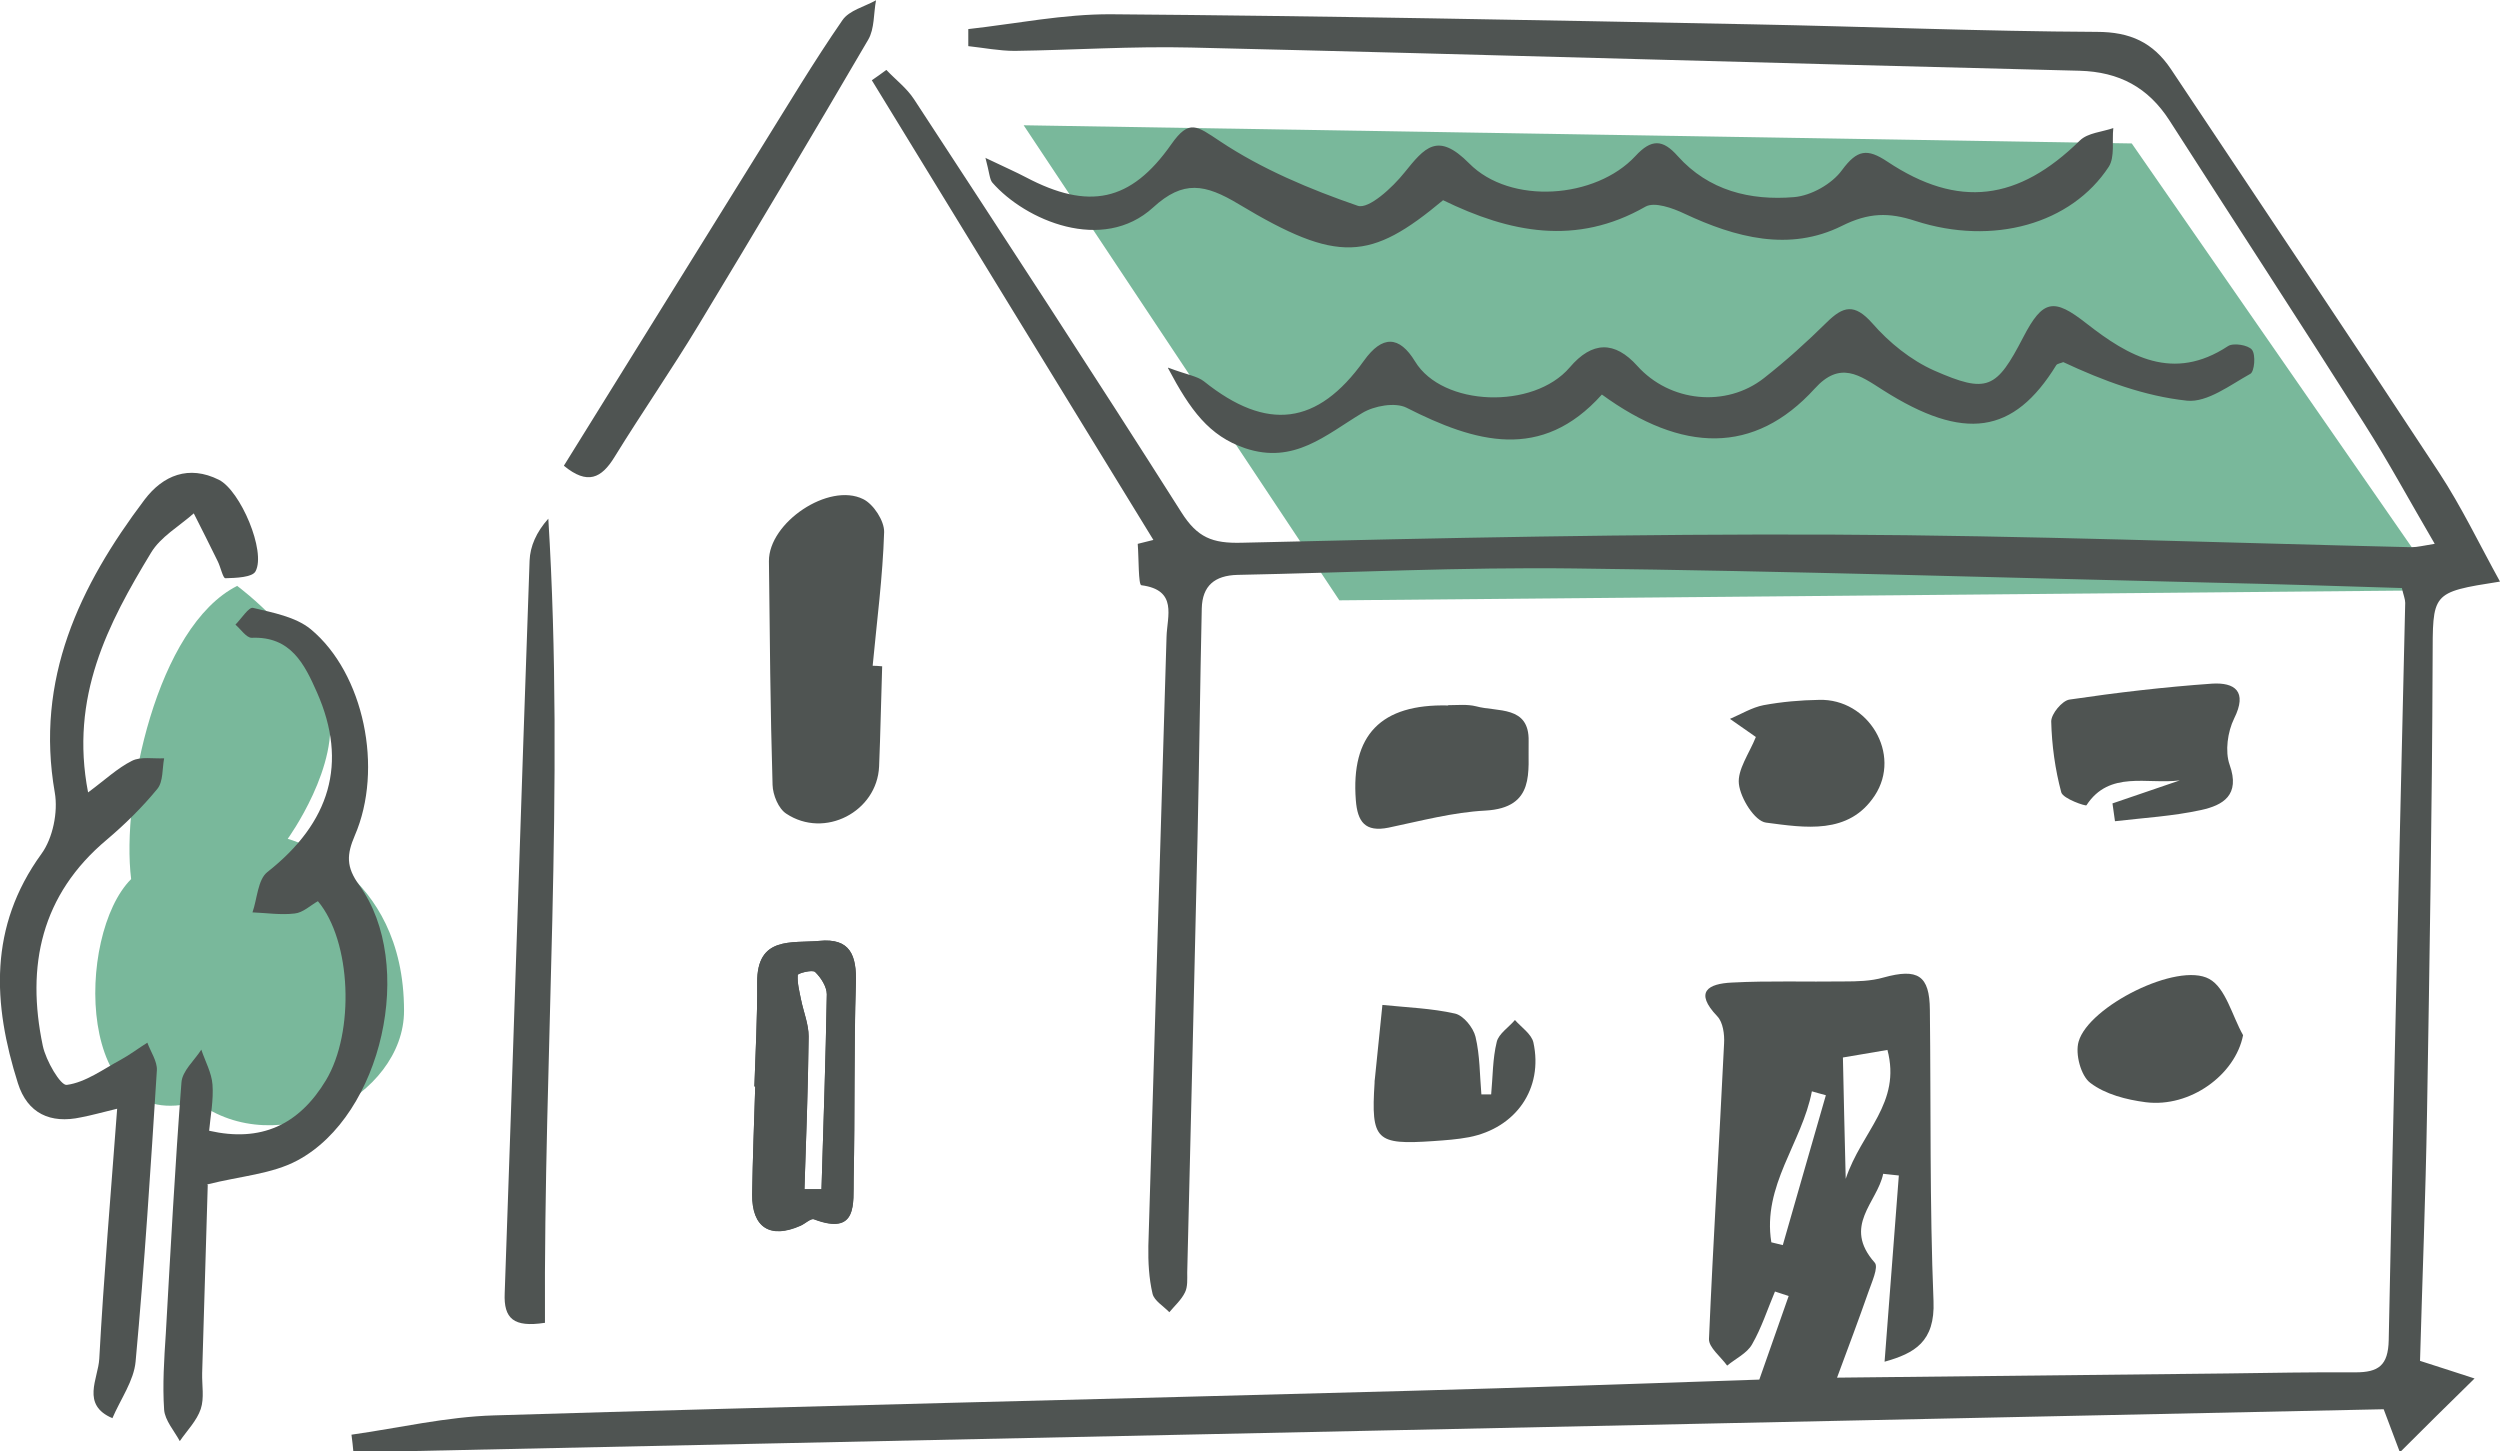
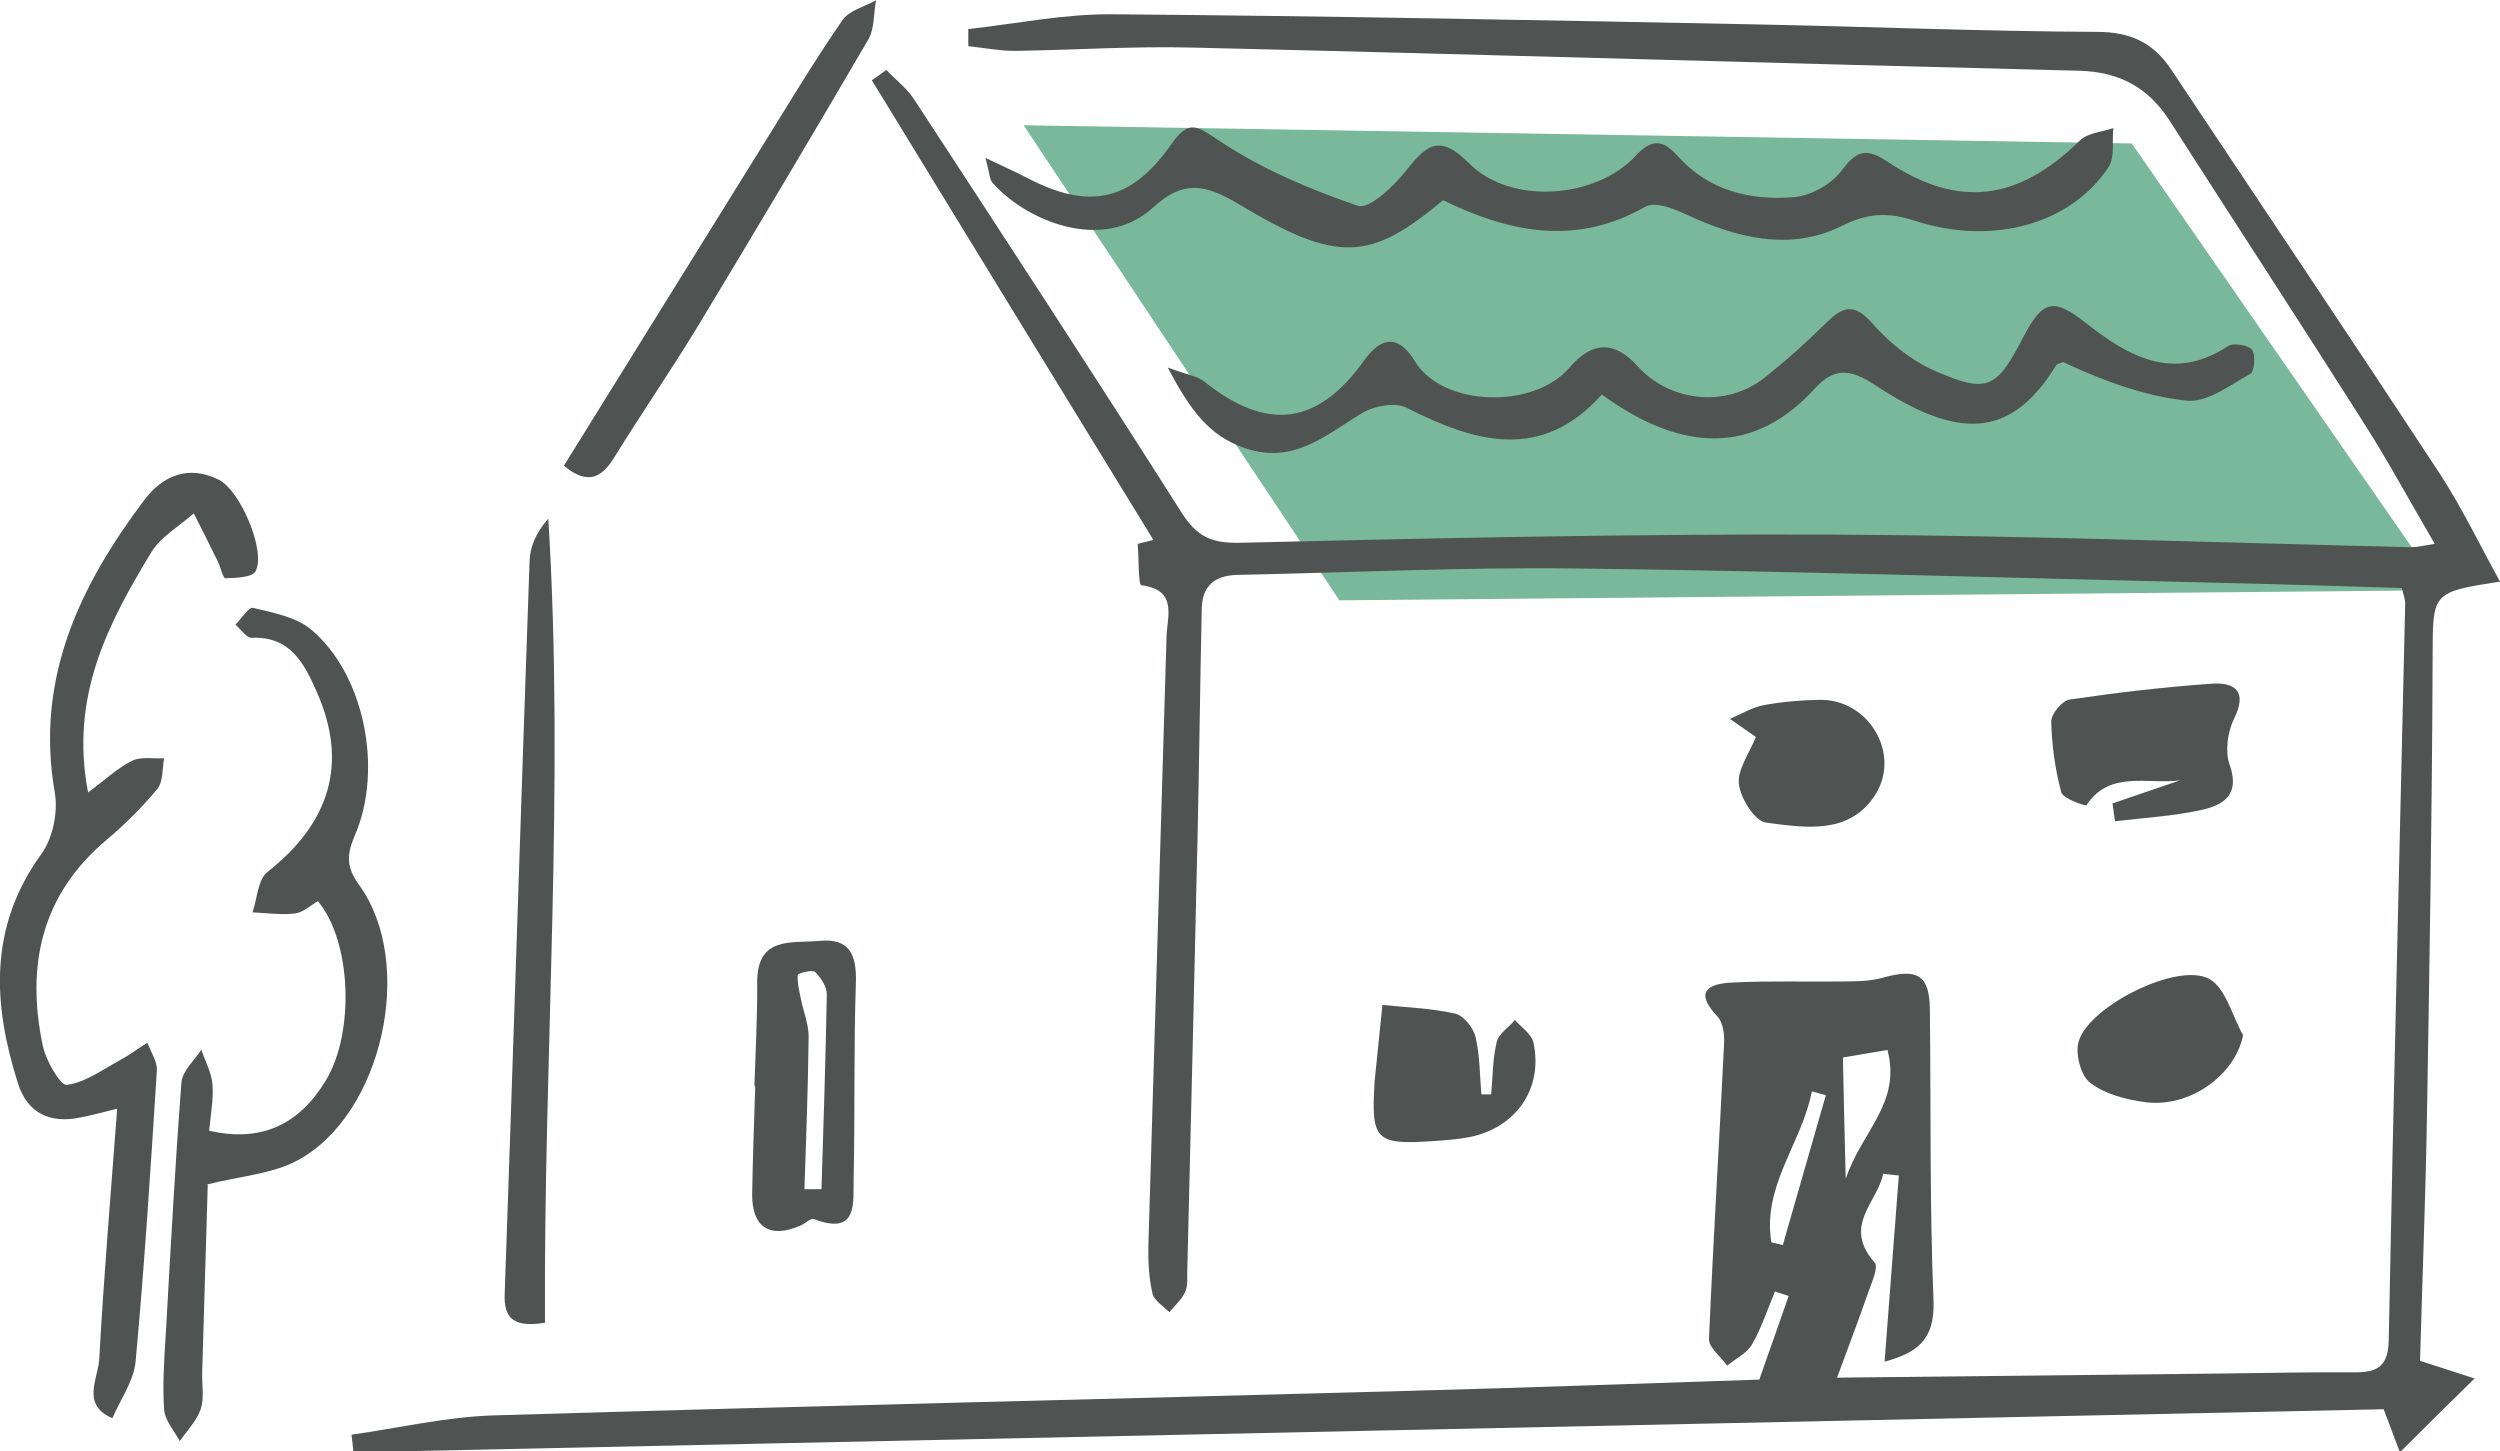
<svg xmlns="http://www.w3.org/2000/svg" id="_レイヤー_2" data-name="レイヤー_2" viewBox="0 0 89.41 51.91">
  <defs>
    <style>
      .cls-1 {
        fill: #79b89b;
      }

      .cls-2 {
        fill: #4f5452;
      }

      .cls-3 {
        clip-path: url(#clippath);
      }
    </style>
    <clipPath id="clippath">
      <path class="cls-2" d="M26.98,38.85c.04-1.24.11-2.48.1-3.71-.01-1.67,1.23-1.4,2.22-1.49,1.11-.11,1.34.52,1.31,1.51-.07,2.33-.03,4.67-.08,7.01-.02.87.16,2.04-1.42,1.44-.11-.04-.32.16-.48.23-1.08.48-1.74.07-1.73-1.12.02-1.29.07-2.57.11-3.86-.01,0-.02,0-.03,0ZM28.77,42.53c.2,0,.41,0,.61,0,.07-2.32.15-4.65.19-6.97,0-.27-.21-.6-.42-.8-.1-.09-.62.05-.62.11-.02.29.06.59.12.89.09.44.27.87.27,1.31-.02,1.82-.09,3.65-.15,5.47Z" />
    </clipPath>
  </defs>
  <g id="_レイヤー_1-2" data-name="レイヤー_1">
    <g>
-       <path class="cls-1" d="M8.49,20.95c-2.89,1.45-4.16,7.59-3.8,10.49-1.99,1.99-1.99,9.22,2.35,7.96,2.89,2.17,7.41-.18,7.41-3.25,0-5.07-4.16-6.15-4.16-6.15,0,0,1.92-2.65,1.45-4.7-.54-2.35-3.25-4.34-3.25-4.34Z" />
      <polygon class="cls-1" points="36.61 4.48 47.9 21.47 87.32 21.11 76.24 5.13 36.61 4.48" />
      <g>
        <path class="cls-2" d="M87.07,19.44c-.89-1.52-1.65-2.93-2.51-4.28-2.3-3.63-4.65-7.23-6.97-10.85-.76-1.18-1.79-1.74-3.22-1.78-10.6-.26-21.19-.58-31.78-.83-2.1-.05-4.2.09-6.3.12-.55,0-1.11-.11-1.66-.17,0-.2,0-.41,0-.61,1.7-.19,3.41-.54,5.11-.53,7.64.06,15.29.21,22.93.36,4.11.08,8.22.25,12.32.27,1.2,0,2.01.38,2.65,1.33,3.2,4.81,6.42,9.6,9.59,14.43.8,1.22,1.43,2.54,2.18,3.9-2.49.39-2.4.39-2.41,2.8-.02,5.4-.11,10.8-.2,16.2-.05,3-.17,5.99-.25,8.87.88.28,1.36.44,1.95.63-.93.91-1.73,1.7-2.67,2.64-.25-.67-.41-1.08-.58-1.54-24.22.51-48.41,1.03-72.61,1.54-.02-.21-.04-.42-.07-.63,1.7-.24,3.39-.64,5.1-.69,10.93-.33,21.87-.58,32.8-.88,4.1-.11,8.2-.26,12.45-.4.35-.99.7-1.99,1.05-2.99-.16-.05-.33-.11-.49-.16-.27.64-.48,1.3-.82,1.89-.18.32-.59.51-.89.76-.23-.32-.66-.65-.65-.95.15-3.52.37-7.05.54-10.57.02-.33-.04-.76-.24-.97-.84-.88-.33-1.17.52-1.21,1.33-.07,2.68-.02,4.01-.04.47,0,.96-.01,1.41-.14,1.23-.34,1.65-.08,1.66,1.16.04,3.47-.01,6.94.13,10.41.06,1.46-.68,1.87-1.75,2.17.17-2.26.34-4.46.51-6.66-.19-.02-.37-.04-.56-.06-.21,1.03-1.47,1.86-.3,3.18.14.16-.11.7-.23,1.05-.34.97-.7,1.93-1.12,3.06,4.82-.05,9.39-.1,13.95-.15,1.53-.02,3.06-.05,4.59-.04.82,0,1.17-.24,1.19-1.15.17-8.79.39-17.58.59-26.37,0-.13-.06-.27-.12-.53-2.22-.07-4.45-.14-6.68-.19-7.64-.18-15.28-.42-22.93-.51-4.01-.05-8.02.15-12.03.23-.82.02-1.26.39-1.28,1.2-.06,2.72-.09,5.44-.15,8.15-.12,5.2-.24,10.4-.37,15.6,0,.24.02.51-.08.71-.13.27-.37.48-.56.71-.21-.22-.54-.41-.6-.66-.13-.55-.16-1.14-.15-1.71.21-7.26.44-14.52.65-21.78.02-.74.41-1.68-.9-1.85-.11-.01-.09-.96-.13-1.48.19-.05.37-.09.56-.14-3.36-5.48-6.72-10.96-10.07-16.44.17-.12.35-.24.52-.37.33.35.73.65.99,1.05,3.21,4.91,6.42,9.82,9.56,14.77.57.9,1.1,1.12,2.17,1.09,7.06-.17,14.12-.32,21.18-.29,6.88.03,13.76.29,20.64.45.22,0,.44-.06.83-.12ZM67.5,37.55c-.66.11-1.27.22-1.59.27.03,1.46.06,2.7.1,4.34.57-1.71,2-2.7,1.49-4.62ZM63.35,44.43c.14.03.27.07.41.1.51-1.79,1.03-3.58,1.54-5.36-.17-.05-.34-.09-.5-.14-.35,1.84-1.78,3.37-1.45,5.4Z" />
        <path class="cls-2" d="M41.78,13.15c.69.26,1.04.3,1.28.49,2.25,1.8,4.06,1.58,5.72-.74q.98-1.37,1.83.03c.98,1.61,4.23,1.73,5.53.21q1.2-1.41,2.42-.05c1.16,1.29,3.17,1.5,4.53.43.79-.62,1.53-1.29,2.24-1.99.59-.58.99-.69,1.63.03.6.69,1.38,1.32,2.21,1.69,1.91.84,2.23.66,3.19-1.19.7-1.35,1.09-1.41,2.25-.5,1.52,1.19,3.11,2.11,5.07.82.19-.13.73-.04.86.13.14.18.09.78-.06.86-.72.4-1.54,1.03-2.26.96-1.52-.16-3-.71-4.43-1.38-.08.04-.21.05-.25.11-1.52,2.47-3.29,2.74-6.2.89-.83-.53-1.53-1.06-2.44-.05-2.16,2.37-4.74,2.3-7.61.21-2.16,2.41-4.53,1.72-6.99.47-.4-.2-1.15-.07-1.58.19-1.3.78-2.44,1.85-4.19,1.26-1.29-.44-1.96-1.36-2.76-2.87Z" />
        <path class="cls-2" d="M35.25,5.65c.71.34,1.08.5,1.44.69,2.24,1.18,3.75.89,5.2-1.18.64-.91.91-.66,1.74-.11,1.5,1,3.22,1.72,4.93,2.31.39.13,1.24-.65,1.67-1.19.72-.89,1.18-1.47,2.31-.33,1.48,1.5,4.53,1.27,5.95-.26.57-.62.98-.6,1.51,0,1.11,1.24,2.6,1.6,4.16,1.47.61-.05,1.36-.47,1.72-.97.54-.73.9-.78,1.62-.3,2.54,1.69,4.68,1.41,6.89-.76.28-.27.79-.3,1.19-.44-.05.46.06,1.03-.16,1.38-1.34,2.05-4.14,2.84-6.92,1.94-.95-.31-1.67-.3-2.63.18-1.87.93-3.8.42-5.63-.44-.42-.2-1.07-.43-1.39-.25-2.48,1.42-4.86.93-7.24-.23-2.6,2.17-3.75,2.28-7.31.14-1.2-.72-1.98-.87-3.06.12-1.81,1.65-4.57.46-5.75-.89-.1-.12-.1-.34-.25-.9Z" />
        <path class="cls-2" d="M4.2,39.65c-.58.14-.93.24-1.3.31-1.1.24-1.92-.14-2.26-1.22-.9-2.84-1.05-5.59.84-8.2.41-.56.6-1.5.48-2.19-.71-4.06.88-7.39,3.21-10.48.66-.87,1.58-1.25,2.66-.71.77.39,1.69,2.56,1.31,3.27-.11.22-.7.24-1.08.25-.09,0-.17-.41-.28-.62-.28-.57-.56-1.13-.85-1.7-.52.46-1.19.84-1.53,1.41-1.54,2.54-2.91,5.15-2.25,8.57.61-.45,1.05-.87,1.57-1.13.32-.16.76-.07,1.15-.09-.07.37-.03.83-.24,1.09-.54.66-1.16,1.27-1.81,1.82-2.35,1.97-2.89,4.51-2.29,7.37.11.53.64,1.44.86,1.4.67-.09,1.3-.56,1.93-.9.33-.18.63-.41.95-.61.12.33.36.67.34.99-.22,3.47-.44,6.94-.76,10.41-.06.69-.54,1.35-.83,2.03-1.13-.48-.51-1.41-.47-2.12.16-2.94.41-5.87.64-8.95Z" />
        <path class="cls-2" d="M7.43,42.38c-.06,2.08-.13,4.41-.2,6.73-.01.43.08.89-.05,1.28-.14.42-.49.77-.75,1.15-.2-.37-.53-.74-.56-1.12-.06-.9,0-1.81.06-2.72.17-3,.33-6,.56-8.99.03-.41.46-.78.71-1.17.14.42.37.83.4,1.25.04.55-.07,1.11-.12,1.65,1.85.42,3.21-.2,4.18-1.81,1.03-1.72.91-4.97-.29-6.4-.27.15-.53.41-.83.44-.49.06-1.01-.02-1.51-.04.17-.49.19-1.17.53-1.44,2.25-1.77,2.89-3.9,1.78-6.42-.45-1.02-.94-2.02-2.34-1.96-.19,0-.39-.31-.58-.47.21-.21.48-.64.63-.6.71.17,1.52.32,2.06.76,1.91,1.58,2.61,5,1.58,7.38-.29.68-.32,1.12.16,1.78,2.03,2.81.82,8.22-2.21,9.84-.91.49-2.04.56-3.23.86Z" />
-         <path class="cls-2" d="M31.55,23.83c-.04,1.19-.06,2.38-.11,3.58-.07,1.62-1.95,2.6-3.32,1.69-.28-.18-.48-.67-.49-1.03-.08-2.67-.1-5.33-.13-8-.01-1.38,2.14-2.83,3.37-2.22.37.18.76.78.75,1.18-.05,1.6-.26,3.19-.41,4.78.11,0,.23.01.34.02Z" />
        <path class="cls-2" d="M19.48,47.31c-1.11.17-1.47-.15-1.43-1.06.31-8.73.58-17.47.89-26.2.02-.51.24-1.02.67-1.5.59,9.59-.17,19.15-.12,28.76Z" />
        <g>
-           <path class="cls-2" d="M26.98,38.85c.04-1.24.11-2.48.1-3.71-.01-1.67,1.23-1.4,2.22-1.49,1.11-.11,1.34.52,1.31,1.51-.07,2.33-.03,4.67-.08,7.01-.02.87.16,2.04-1.42,1.44-.11-.04-.32.16-.48.23-1.08.48-1.74.07-1.73-1.12.02-1.29.07-2.57.11-3.86-.01,0-.02,0-.03,0ZM28.77,42.53c.2,0,.41,0,.61,0,.07-2.32.15-4.65.19-6.97,0-.27-.21-.6-.42-.8-.1-.09-.62.05-.62.11-.02.29.06.59.12.89.09.44.27.87.27,1.31-.02,1.82-.09,3.65-.15,5.47Z" />
          <g class="cls-3">
            <path class="cls-2" d="M87.07,19.44c-.39.06-.61.12-.83.12-6.88-.15-13.76-.41-20.64-.45-7.06-.03-14.12.12-21.18.29-1.06.03-1.6-.2-2.17-1.09-3.14-4.96-6.36-9.86-9.56-14.77-.26-.4-.65-.7-.99-1.05-.17.12-.35.24-.52.37,3.36,5.48,6.72,10.96,10.07,16.44-.19.05-.37.09-.56.14.04.51.02,1.46.13,1.48,1.31.18.92,1.11.9,1.85-.21,7.26-.44,14.52-.65,21.78-.02.57.02,1.15.15,1.71.06.25.39.44.6.66.19-.23.43-.45.56-.71.1-.2.07-.47.08-.71.13-5.2.25-10.4.37-15.6.06-2.72.09-5.44.15-8.15.02-.82.46-1.19,1.28-1.2,4.01-.08,8.02-.28,12.03-.23,7.64.09,15.28.33,22.93.51,2.23.05,4.46.13,6.68.19.06.27.12.4.12.53-.2,8.79-.42,17.58-.59,26.37-.02.91-.37,1.16-1.19,1.15-1.53-.02-3.06.02-4.59.04-4.56.05-9.13.1-13.95.15.42-1.13.78-2.09,1.12-3.06.12-.35.37-.89.23-1.05-1.17-1.31.09-2.15.3-3.18.19.02.37.04.56.06-.17,2.2-.33,4.41-.51,6.66,1.08-.3,1.82-.71,1.75-2.17-.15-3.47-.09-6.94-.13-10.41-.01-1.24-.43-1.5-1.66-1.16-.45.13-.94.13-1.41.14-1.34.02-2.68-.03-4.01.04-.85.04-1.36.33-.52,1.21.2.21.26.65.24.97-.18,3.52-.4,7.04-.54,10.57-.01.31.42.64.65.95.31-.25.71-.44.89-.76.34-.59.55-1.26.82-1.89.16.05.33.11.49.16-.35,1-.7,2-1.05,2.99-4.25.14-8.35.29-12.45.4-10.93.29-21.87.54-32.8.88-1.7.05-3.4.45-5.1.69.02.21.04.42.07.63,24.19-.51,48.38-1.03,72.61-1.54.17.46.33.87.58,1.54.95-.93,1.74-1.72,2.67-2.64-.59-.19-1.07-.34-1.95-.63.08-2.87.2-5.87.25-8.87.09-5.4.19-10.8.2-16.2,0-2.41-.08-2.41,2.41-2.8-.75-1.35-1.38-2.68-2.18-3.9-3.17-4.83-6.39-9.62-9.59-14.43-.63-.95-1.45-1.33-2.65-1.33-4.11-.02-8.22-.19-12.32-.27-7.64-.14-15.29-.3-22.93-.36-1.7-.01-3.4.34-5.11.53,0,.2,0,.41,0,.61.55.06,1.11.17,1.66.17,2.1-.02,4.2-.17,6.3-.12,10.6.26,21.19.57,31.78.83,1.43.04,2.46.6,3.22,1.78,2.32,3.62,4.66,7.22,6.97,10.85.86,1.35,1.62,2.77,2.51,4.28ZM41.78,13.15c.8,1.51,1.47,2.43,2.76,2.87,1.75.59,2.89-.48,4.19-1.26.43-.25,1.18-.39,1.58-.19,2.46,1.25,4.83,1.94,6.99-.47,2.87,2.08,5.45,2.15,7.61-.21.92-1,1.61-.48,2.44.05,2.91,1.86,4.68,1.59,6.2-.89.04-.06.16-.07.25-.11,1.43.67,2.91,1.22,4.43,1.38.72.08,1.54-.55,2.26-.96.15-.09.2-.68.06-.86-.13-.17-.66-.26-.86-.13-1.96,1.28-3.55.36-5.07-.82-1.16-.91-1.56-.85-2.25.5-.96,1.85-1.28,2.04-3.19,1.19-.83-.37-1.6-1-2.21-1.69-.64-.72-1.04-.61-1.63-.03-.71.7-1.46,1.38-2.24,1.99-1.36,1.07-3.38.86-4.53-.43q-1.21-1.35-2.42.05c-1.31,1.53-4.56,1.4-5.53-.21q-.85-1.4-1.83-.03c-1.66,2.32-3.47,2.54-5.72.74-.24-.19-.59-.24-1.28-.49ZM35.25,5.65c.15.56.14.78.25.9,1.17,1.35,3.93,2.55,5.75.89,1.08-.98,1.86-.84,3.06-.12,3.56,2.13,4.72,2.03,7.31-.14,2.38,1.16,4.75,1.64,7.24.23.32-.18.97.05,1.39.25,1.83.86,3.76,1.37,5.63.44.97-.48,1.68-.49,2.63-.18,2.78.9,5.58.11,6.92-1.94.23-.35.12-.91.16-1.38-.4.14-.91.17-1.19.44-2.21,2.17-4.35,2.45-6.89.76-.71-.47-1.08-.43-1.62.3-.36.49-1.11.91-1.72.97-1.56.14-3.05-.22-4.16-1.47-.54-.6-.94-.62-1.51,0-1.42,1.53-4.47,1.76-5.95.26-1.13-1.15-1.59-.57-2.31.33-.43.53-1.28,1.32-1.67,1.19-1.71-.59-3.43-1.32-4.93-2.31-.83-.55-1.1-.8-1.74.11-1.45,2.06-2.96,2.36-5.2,1.18-.36-.19-.74-.36-1.44-.69ZM4.2,39.65c-.23,3.08-.48,6.01-.64,8.95-.04.7-.65,1.64.47,2.12.29-.67.76-1.33.83-2.03.32-3.46.54-6.93.76-10.41.02-.32-.22-.66-.34-.99-.31.21-.62.44-.95.61-.63.34-1.26.81-1.93.9-.23.03-.75-.87-.86-1.4-.6-2.86-.06-5.39,2.29-7.37.65-.55,1.27-1.16,1.81-1.82.21-.26.17-.72.24-1.09-.39.02-.83-.07-1.15.09-.52.26-.96.68-1.57,1.13-.66-3.42.72-6.03,2.25-8.57.34-.57,1.01-.94,1.53-1.41.28.57.57,1.13.85,1.7.1.21.19.62.28.62.37-.01.97-.03,1.08-.25.37-.72-.55-2.88-1.31-3.27-1.08-.54-2-.16-2.66.71-2.34,3.09-3.92,6.42-3.21,10.48.12.69-.08,1.62-.48,2.19-1.89,2.6-1.74,5.36-.84,8.2.34,1.08,1.16,1.46,2.26,1.22.36-.08.72-.17,1.3-.31ZM7.43,42.38c1.2-.3,2.33-.38,3.23-.86,3.03-1.62,4.23-7.03,2.21-9.84-.48-.67-.45-1.11-.16-1.78,1.03-2.38.33-5.8-1.58-7.38-.54-.44-1.35-.59-2.06-.76-.15-.04-.42.39-.63.6.19.16.39.48.58.47,1.4-.06,1.89.94,2.34,1.96,1.11,2.52.47,4.65-1.78,6.42-.34.27-.36.95-.53,1.44.5.02,1.02.1,1.51.04.29-.04.56-.29.83-.44,1.2,1.43,1.32,4.68.29,6.4-.97,1.61-2.33,2.23-4.18,1.81.04-.54.16-1.1.12-1.65-.03-.43-.26-.84-.4-1.25-.25.39-.68.76-.71,1.17-.23,2.99-.39,5.99-.56,8.99-.05.91-.12,1.82-.06,2.72.03.39.36.75.56,1.12.26-.38.6-.73.75-1.15.13-.39.04-.85.05-1.28.07-2.33.14-4.66.2-6.73ZM31.55,23.83c-.11,0-.23-.01-.34-.02.15-1.59.36-3.18.41-4.78.01-.4-.38-.99-.75-1.18-1.23-.61-3.39.84-3.37,2.22.02,2.67.05,5.33.13,8,.01.36.22.85.49,1.03,1.38.91,3.25-.07,3.32-1.69.05-1.19.07-2.38.11-3.58ZM19.48,47.31c-.04-9.61.71-19.17.12-28.76-.43.48-.65.99-.67,1.5-.31,8.73-.58,17.47-.89,26.2-.03.91.32,1.23,1.43,1.06ZM26.98,38.85s.02,0,.03,0c-.04,1.29-.09,2.57-.11,3.86-.01,1.19.64,1.6,1.73,1.12.17-.07.37-.28.48-.23,1.58.6,1.4-.57,1.42-1.44.05-2.34,0-4.67.08-7.01.03-.99-.2-1.62-1.31-1.51-.99.09-2.24-.17-2.22,1.49.01,1.24-.06,2.48-.1,3.71ZM20.17,16.65c.84.68,1.34.44,1.81-.32.97-1.59,2.03-3.12,3-4.71,2.05-3.39,4.08-6.79,6.07-10.21.23-.39.19-.93.28-1.41-.41.23-.96.36-1.2.71-1.02,1.5-1.96,3.05-2.92,4.59-2.34,3.76-4.67,7.53-7.04,11.34ZM75.56,28.73c.03.21.06.43.09.64,1.03-.13,2.07-.18,3.08-.4.78-.17,1.41-.53,1.02-1.62-.17-.48-.07-1.18.16-1.65.49-.98.02-1.3-.79-1.25-1.71.11-3.41.32-5.1.57-.26.04-.66.51-.65.78.02.85.14,1.72.36,2.54.06.23.87.5.9.46.82-1.26,2.19-.74,3.34-.89-.8.27-1.6.55-2.4.82ZM51.79,25.22c-2.41-.06-3.48,1.06-3.3,3.39.06.77.33,1.15,1.17.98,1.15-.23,2.3-.54,3.46-.61,1.8-.1,1.52-1.41,1.55-2.48.04-1.29-1.12-1.04-1.88-1.25-.31-.09-.66-.03-1-.04ZM53.33,39.14c-.11,0-.23,0-.34,0-.06-.69-.05-1.4-.21-2.06-.08-.33-.43-.76-.73-.83-.85-.19-1.73-.22-2.6-.31-.09.88-.18,1.77-.27,2.65,0,.05-.01.09-.01.14-.12,2.05.05,2.22,2.1,2.08.43-.03.86-.06,1.28-.14,1.67-.33,2.65-1.75,2.3-3.39-.06-.3-.43-.53-.66-.8-.23.26-.58.48-.65.78-.15.61-.14,1.25-.2,1.88ZM62.8,26.36c-.24.6-.68,1.17-.61,1.69.06.51.57,1.32.97,1.38,1.38.18,2.96.45,3.89-.97.97-1.49-.24-3.47-1.99-3.42-.66.02-1.33.07-1.99.19-.42.08-.8.32-1.2.49.37.26.74.52.93.65ZM80.22,37.03c-.39-.69-.62-1.69-1.21-2.01-1.13-.62-4.32.98-4.67,2.24-.12.44.09,1.22.42,1.48.53.4,1.29.6,1.98.69,1.6.2,3.2-.98,3.48-2.39Z" />
          </g>
        </g>
        <path class="cls-2" d="M20.17,16.65c2.37-3.81,4.7-7.58,7.04-11.34.96-1.54,1.89-3.1,2.92-4.59.24-.35.79-.48,1.2-.71-.09.47-.05,1.02-.28,1.41-2,3.42-4.02,6.82-6.07,10.21-.96,1.59-2.02,3.12-3,4.71-.47.77-.97,1.01-1.81.32Z" />
        <path class="cls-2" d="M75.56,28.73c.8-.27,1.6-.55,2.4-.82-1.16.15-2.52-.37-3.34.89-.02.04-.83-.23-.9-.46-.22-.82-.34-1.69-.36-2.54,0-.27.39-.74.65-.78,1.69-.25,3.4-.45,5.1-.57.81-.05,1.28.27.79,1.25-.23.47-.33,1.17-.16,1.65.39,1.09-.24,1.45-1.02,1.62-1.01.22-2.05.28-3.08.4-.03-.21-.06-.43-.09-.64Z" />
-         <path class="cls-2" d="M51.79,25.22c.33,0,.68-.04,1,.04.76.21,1.91-.04,1.88,1.25-.03,1.07.26,2.38-1.55,2.48-1.16.06-2.31.37-3.46.61-.84.17-1.11-.21-1.17-.98-.18-2.33.89-3.45,3.3-3.39Z" />
        <path class="cls-2" d="M53.33,39.14c.06-.63.05-1.27.2-1.88.07-.29.43-.52.65-.78.23.26.59.5.66.8.36,1.65-.62,3.06-2.3,3.39-.42.08-.85.11-1.28.14-2.05.14-2.23-.03-2.1-2.08,0-.05,0-.09.01-.14.09-.88.18-1.77.27-2.65.87.09,1.76.12,2.6.31.3.07.65.5.73.83.16.67.15,1.37.21,2.06.11,0,.23,0,.34,0Z" />
        <path class="cls-2" d="M62.8,26.36c-.19-.13-.56-.39-.93-.65.4-.17.79-.41,1.2-.49.65-.12,1.32-.18,1.99-.19,1.76-.05,2.96,1.94,1.99,3.42-.93,1.42-2.51,1.15-3.89.97-.4-.05-.91-.86-.97-1.38-.06-.51.37-1.09.61-1.69Z" />
        <path class="cls-2" d="M80.22,37.03c-.28,1.41-1.89,2.59-3.48,2.39-.69-.09-1.44-.28-1.98-.69-.34-.25-.55-1.04-.42-1.48.36-1.26,3.54-2.86,4.67-2.24.59.32.82,1.32,1.21,2.01Z" />
      </g>
    </g>
  </g>
</svg>